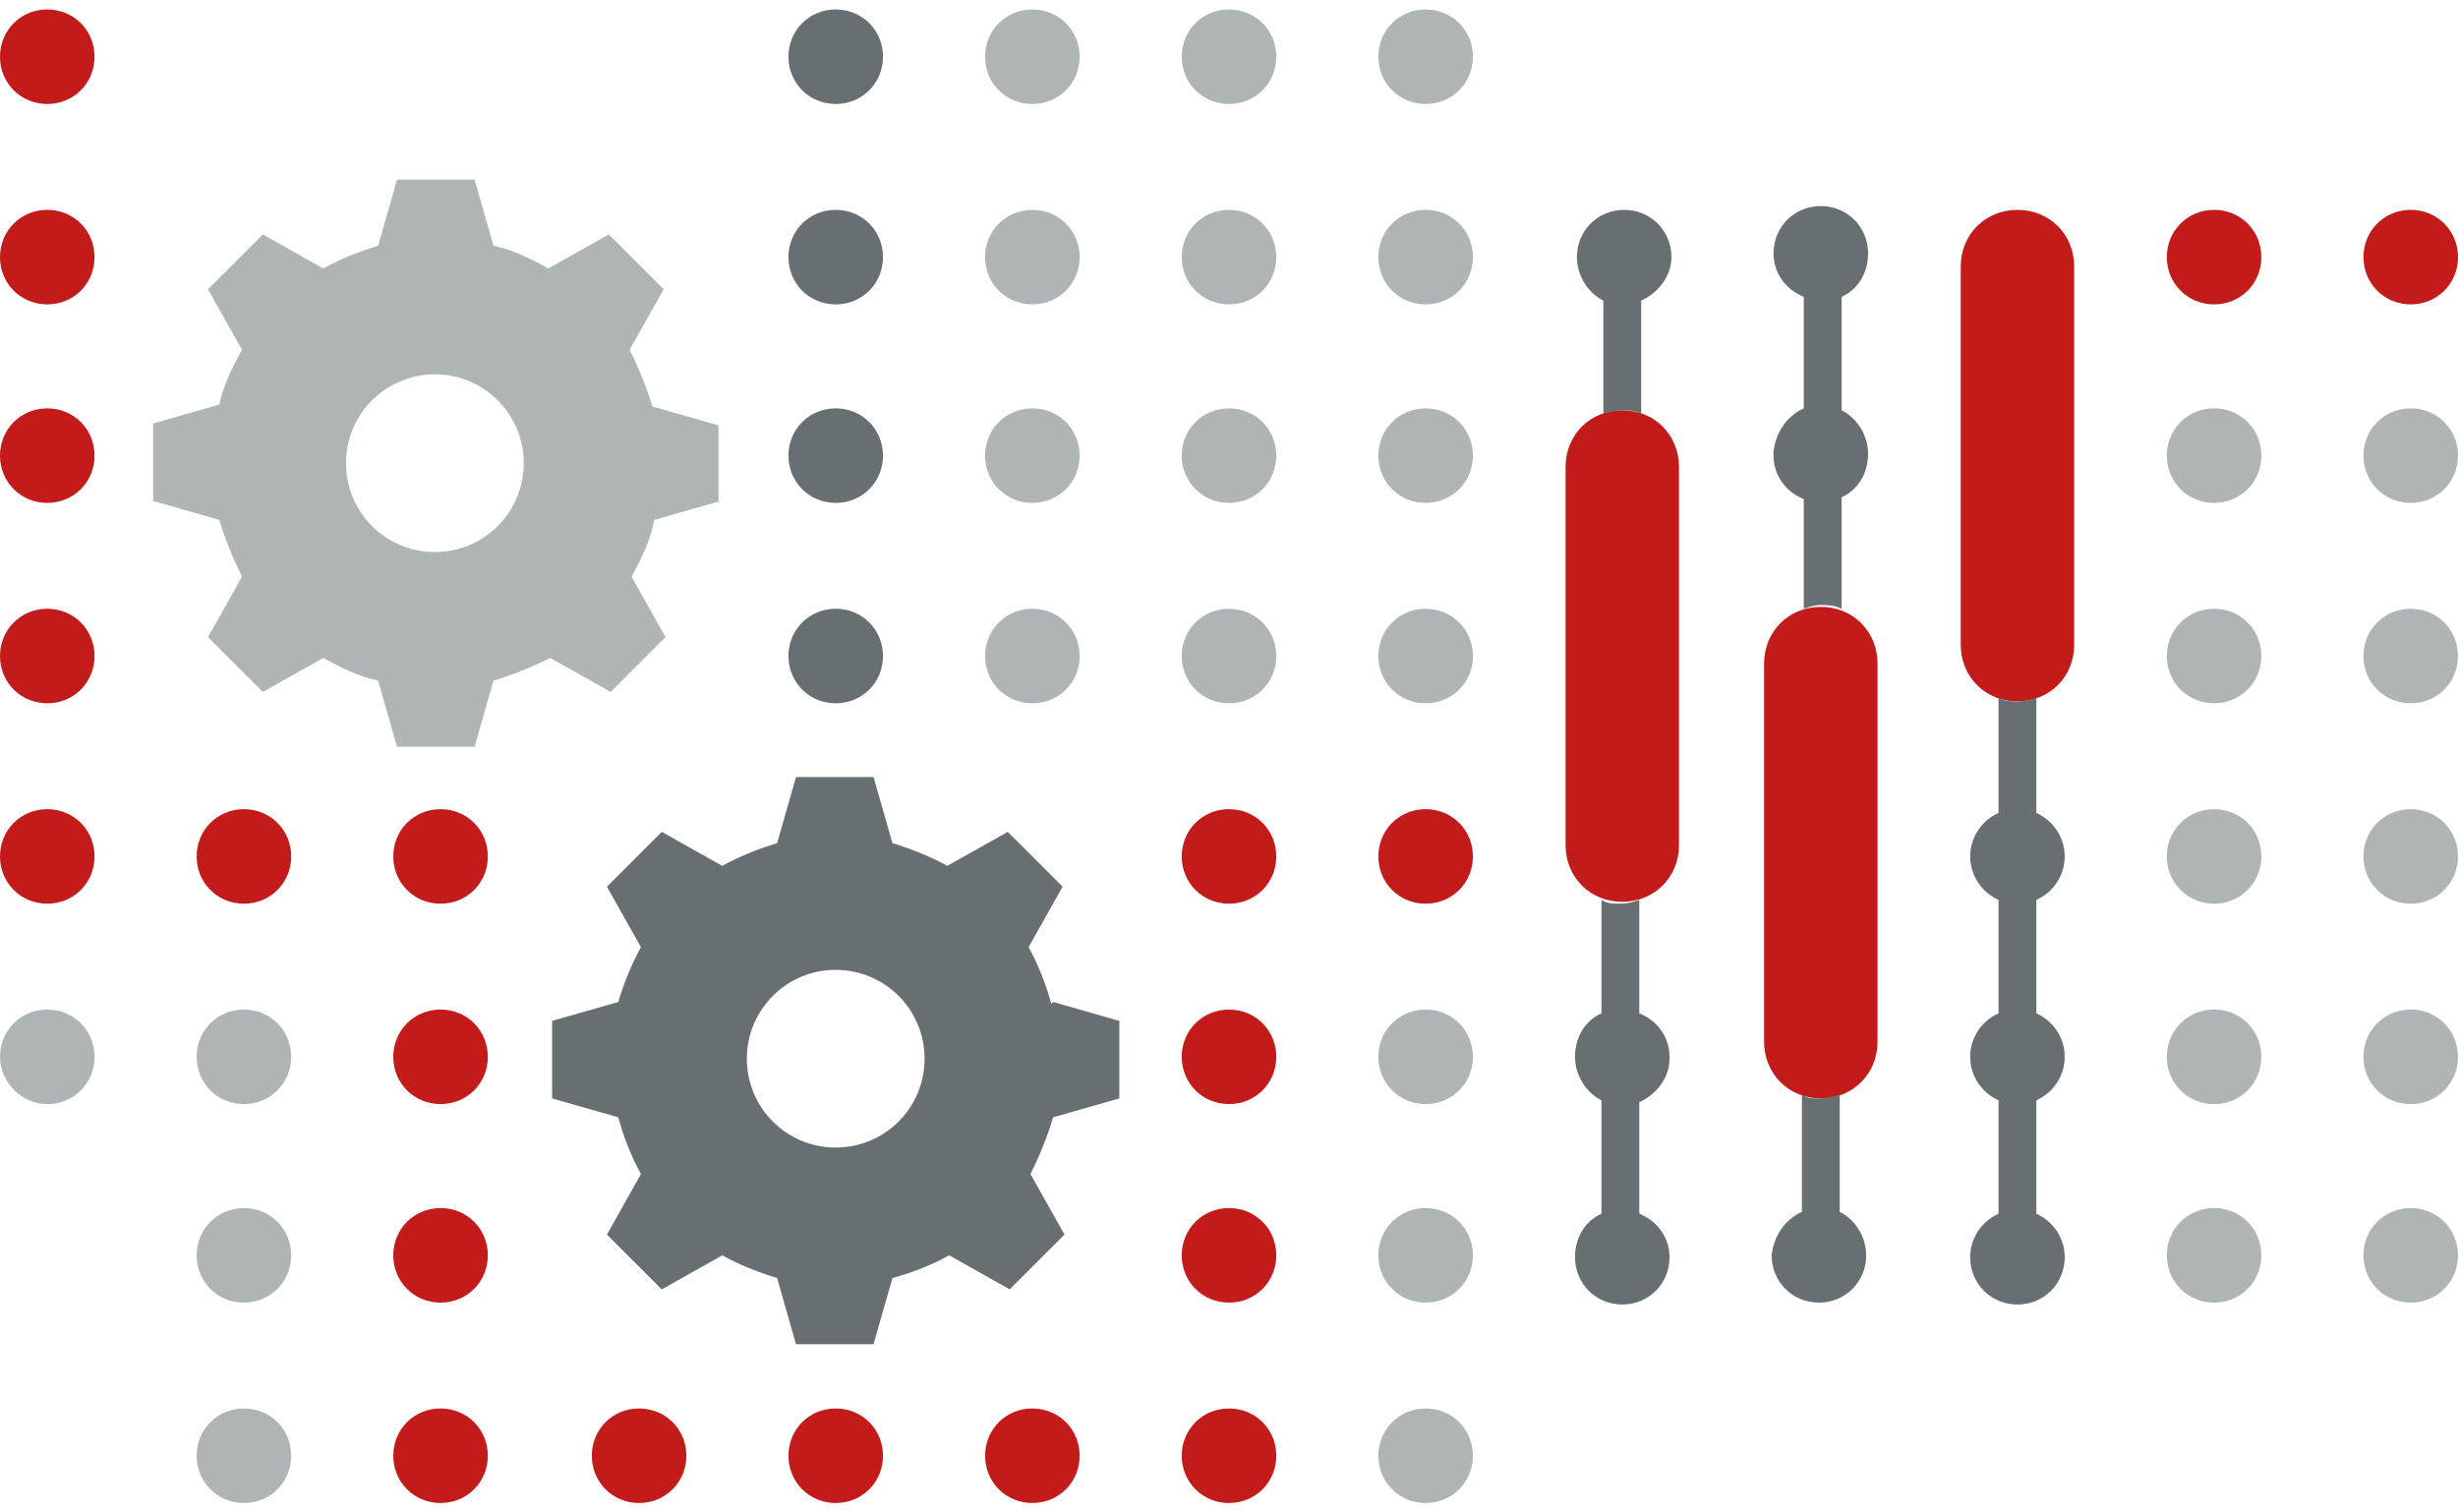
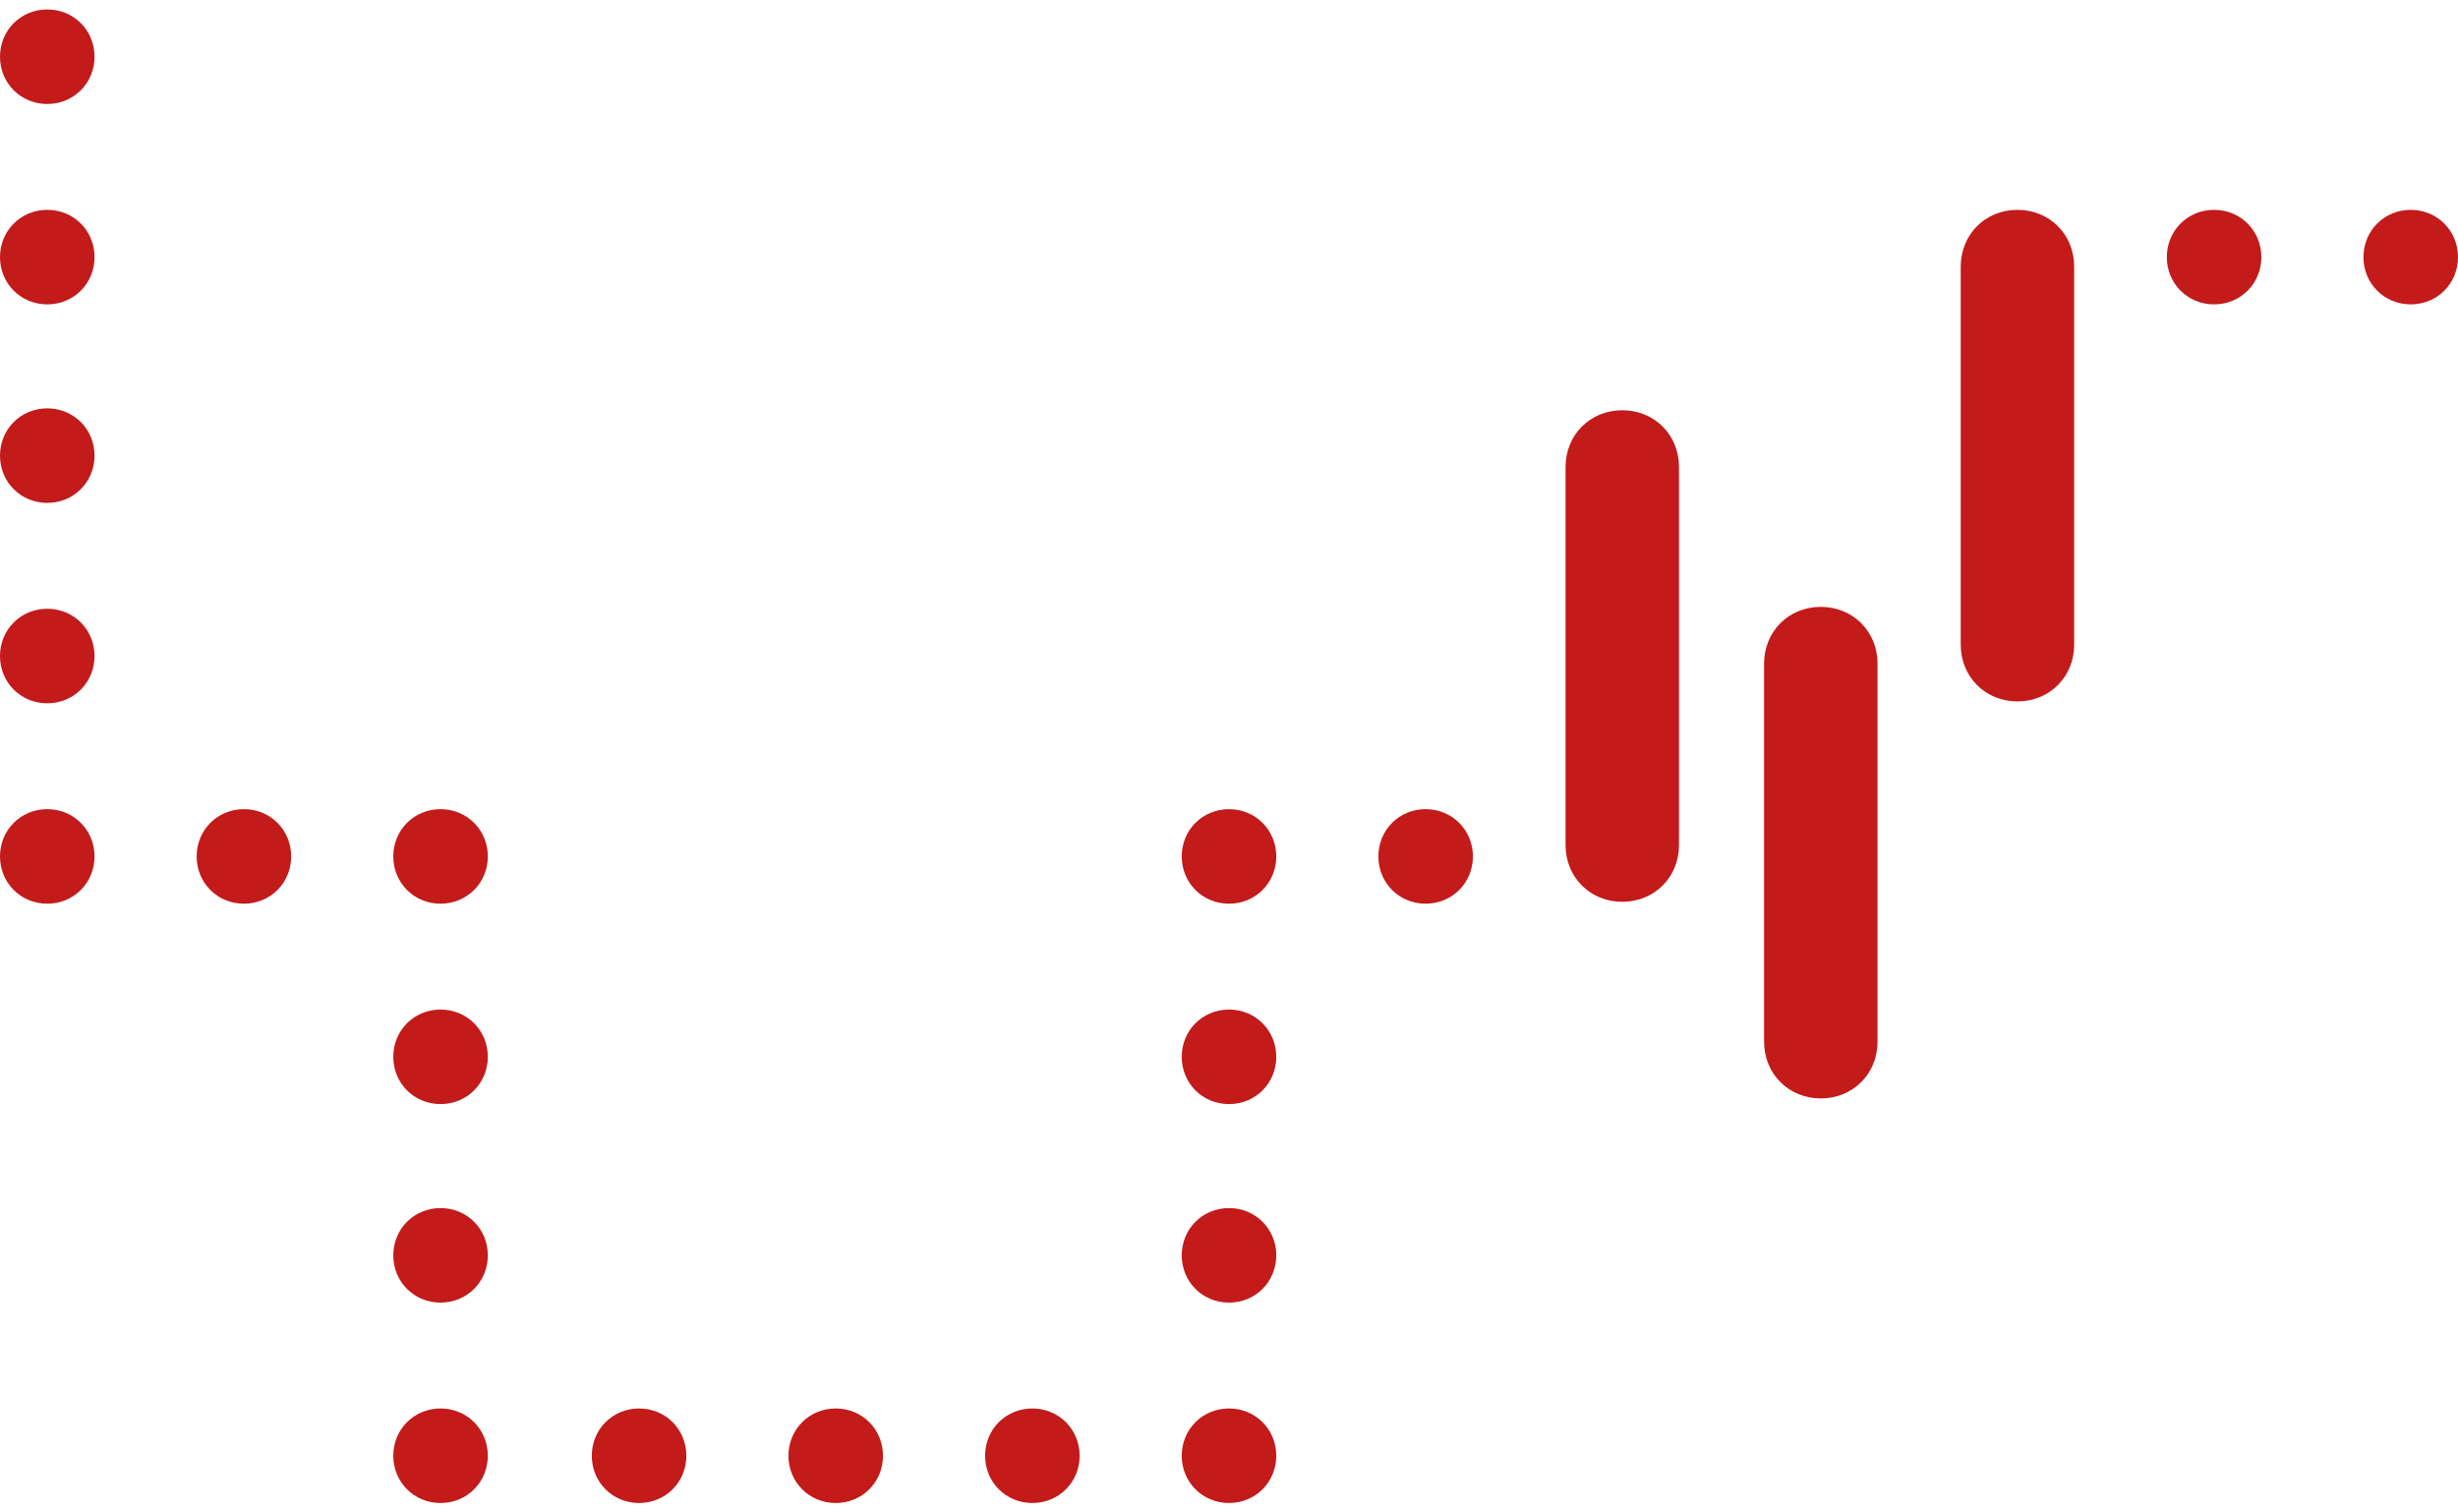
<svg xmlns="http://www.w3.org/2000/svg" version="1.1" viewBox="0 0 130 80">
  <defs>
    <style>
      .cls-1 {
        fill: #afb5b7;
      }

      .cls-1, .cls-2 {
        fill-rule: evenodd;
      }

      .cls-1, .cls-2, .cls-3 {
        stroke-width: 0px;
      }

      .cls-2 {
        fill: #c31a1a;
      }

      .cls-3 {
        fill: #676f72;
      }
    </style>
  </defs>
  <path id="Red" class="cls-2" d="M96.3,32.1c1.7,0,3,1.3,3,3v20c0,1.7-1.3,3-3,3s-3-1.3-3-3v-20c0-1.7,1.3-3,3-3ZM85.8,21.7c1.7,0,3,1.3,3,3v20c0,1.7-1.3,3-3,3s-3-1.3-3-3v-20c0-1.7,1.3-3,3-3ZM106.7,11.1c1.7,0,3,1.3,3,3v20c0,1.7-1.3,3-3,3s-3-1.3-3-3V14.1c0-1.7,1.3-3,3-3ZM2.5,21.6c1.4,0,2.5,1.1,2.5,2.5,0,1.4-1.1,2.5-2.5,2.5S0,25.5,0,24.1c0-1.4,1.1-2.5,2.5-2.5M127.5,11.1c1.4,0,2.5,1.1,2.5,2.5,0,1.4-1.1,2.5-2.5,2.5s-2.5-1.1-2.5-2.5c0-1.4,1.1-2.5,2.5-2.5M117.1,11.1c1.4,0,2.5,1.1,2.5,2.5,0,1.4-1.1,2.5-2.5,2.5-1.4,0-2.5-1.1-2.5-2.5,0-1.4,1.1-2.5,2.5-2.5M2.5,11.1c1.4,0,2.5,1.1,2.5,2.5,0,1.4-1.1,2.5-2.5,2.5S0,15,0,13.6c0-1.4,1.1-2.5,2.5-2.5M2.5.5c1.4,0,2.5,1.1,2.5,2.5,0,1.4-1.1,2.5-2.5,2.5S0,4.4,0,3C0,1.6,1.1.5,2.5.5M65,74.5c1.4,0,2.5,1.1,2.5,2.5,0,1.4-1.1,2.5-2.5,2.5-1.4,0-2.5-1.1-2.5-2.5,0-1.4,1.1-2.5,2.5-2.5M54.6,74.5c1.4,0,2.5,1.1,2.5,2.5,0,1.4-1.1,2.5-2.5,2.5-1.4,0-2.5-1.1-2.5-2.5,0-1.4,1.1-2.5,2.5-2.5M44.2,74.5c1.4,0,2.5,1.1,2.5,2.5,0,1.4-1.1,2.5-2.5,2.5-1.4,0-2.5-1.1-2.5-2.5,0-1.4,1.1-2.5,2.5-2.5M33.8,74.5c1.4,0,2.5,1.1,2.5,2.5,0,1.4-1.1,2.5-2.5,2.5-1.4,0-2.5-1.1-2.5-2.5,0-1.4,1.1-2.5,2.5-2.5M23.3,74.5c1.4,0,2.5,1.1,2.5,2.5,0,1.4-1.1,2.5-2.5,2.5-1.4,0-2.5-1.1-2.5-2.5,0-1.4,1.1-2.5,2.5-2.5M65,63.9c1.4,0,2.5,1.1,2.5,2.5,0,1.4-1.1,2.5-2.5,2.5-1.4,0-2.5-1.1-2.5-2.5,0-1.4,1.1-2.5,2.5-2.5M23.3,63.9c1.4,0,2.5,1.1,2.5,2.5,0,1.4-1.1,2.5-2.5,2.5-1.4,0-2.5-1.1-2.5-2.5,0-1.4,1.1-2.5,2.5-2.5M65,53.4c1.4,0,2.5,1.1,2.5,2.5,0,1.4-1.1,2.5-2.5,2.5-1.4,0-2.5-1.1-2.5-2.5s1.1-2.5,2.5-2.5M23.3,53.4c1.4,0,2.5,1.1,2.5,2.5,0,1.4-1.1,2.5-2.5,2.5-1.4,0-2.5-1.1-2.5-2.5s1.1-2.5,2.5-2.5M75.4,42.8c1.4,0,2.5,1.1,2.5,2.5s-1.1,2.5-2.5,2.5c-1.4,0-2.5-1.1-2.5-2.5s1.1-2.5,2.5-2.5M65,42.8c1.4,0,2.5,1.1,2.5,2.5s-1.1,2.5-2.5,2.5c-1.4,0-2.5-1.1-2.5-2.5s1.1-2.5,2.5-2.5M23.3,42.8c1.4,0,2.5,1.1,2.5,2.5s-1.1,2.5-2.5,2.5c-1.4,0-2.5-1.1-2.5-2.5s1.1-2.5,2.5-2.5M12.9,42.8c1.4,0,2.5,1.1,2.5,2.5,0,1.4-1.1,2.5-2.5,2.5-1.4,0-2.5-1.1-2.5-2.5,0-1.4,1.1-2.5,2.5-2.5M2.5,42.8c1.4,0,2.5,1.1,2.5,2.5,0,1.4-1.1,2.5-2.5,2.5C1.1,47.8,0,46.7,0,45.3c0-1.4,1.1-2.5,2.5-2.5M2.5,32.2c1.4,0,2.5,1.1,2.5,2.5,0,1.4-1.1,2.5-2.5,2.5S0,36.1,0,34.7c0-1.4,1.1-2.5,2.5-2.5" />
-   <path id="Light_Gray" data-name="Light Gray" class="cls-1" d="M127.5,21.6c1.4,0,2.5,1.1,2.5,2.5s-1.1,2.5-2.5,2.5-2.5-1.1-2.5-2.5,1.1-2.5,2.5-2.5M117.1,21.6c1.4,0,2.5,1.1,2.5,2.5s-1.1,2.5-2.5,2.5c-1.4,0-2.5-1.1-2.5-2.5s1.1-2.5,2.5-2.5M75.4,21.6c1.4,0,2.5,1.1,2.5,2.5s-1.1,2.5-2.5,2.5c-1.4,0-2.5-1.1-2.5-2.5s1.1-2.5,2.5-2.5M65,21.6c1.4,0,2.5,1.1,2.5,2.5s-1.1,2.5-2.5,2.5c-1.4,0-2.5-1.1-2.5-2.5s1.1-2.5,2.5-2.5M54.6,21.6c1.4,0,2.5,1.1,2.5,2.5,0,1.4-1.1,2.5-2.5,2.5s-2.5-1.1-2.5-2.5c0-1.4,1.1-2.5,2.5-2.5M38,26.6v-4.1s-3.5-1-3.5-1c-.3-1-.7-2-1.2-3l1.8-3.2-2.9-2.9-3.2,1.8c-.9-.5-1.9-1-2.9-1.2l-1-3.5h-4.1s-1,3.5-1,3.5c-1,.3-2,.7-2.9,1.2l-3.2-1.8-2.9,2.9,1.8,3.2c-.5.9-1,1.9-1.2,2.9l-3.5,1v4.1s3.5,1,3.5,1c.3,1,.7,2,1.2,3l-1.8,3.2,2.9,2.9,3.2-1.8c.9.5,1.9,1,2.9,1.2l1,3.5h4.1s1-3.5,1-3.5c1-.3,2-.7,3-1.2l3.2,1.8,2.9-2.9-1.8-3.2c.5-.9,1-1.9,1.2-3l3.5-1ZM23,29.2c-2.6,0-4.7-2.1-4.7-4.7s2.1-4.7,4.7-4.7,4.7,2.1,4.7,4.7-2.1,4.7-4.7,4.7ZM75.4,11.1c1.4,0,2.5,1.1,2.5,2.5,0,1.4-1.1,2.5-2.5,2.5-1.4,0-2.5-1.1-2.5-2.5,0-1.4,1.1-2.5,2.5-2.5M65,11.1c1.4,0,2.5,1.1,2.5,2.5,0,1.4-1.1,2.5-2.5,2.5-1.4,0-2.5-1.1-2.5-2.5,0-1.4,1.1-2.5,2.5-2.5M54.6,11.1c1.4,0,2.5,1.1,2.5,2.5,0,1.4-1.1,2.5-2.5,2.5s-2.5-1.1-2.5-2.5c0-1.4,1.1-2.5,2.5-2.5M75.4.5c1.4,0,2.5,1.1,2.5,2.5,0,1.4-1.1,2.5-2.5,2.5-1.4,0-2.5-1.1-2.5-2.5,0-1.4,1.1-2.5,2.5-2.5M65,.5c1.4,0,2.5,1.1,2.5,2.5,0,1.4-1.1,2.5-2.5,2.5-1.4,0-2.5-1.1-2.5-2.5,0-1.4,1.1-2.5,2.5-2.5M54.6.5c1.4,0,2.5,1.1,2.5,2.5,0,1.4-1.1,2.5-2.5,2.5s-2.5-1.1-2.5-2.5c0-1.4,1.1-2.5,2.5-2.5M75.4,74.5c1.4,0,2.5,1.1,2.5,2.5,0,1.4-1.1,2.5-2.5,2.5-1.4,0-2.5-1.1-2.5-2.5,0-1.4,1.1-2.5,2.5-2.5M12.9,74.5c1.4,0,2.5,1.1,2.5,2.5,0,1.4-1.1,2.5-2.5,2.5-1.4,0-2.5-1.1-2.5-2.5,0-1.4,1.1-2.5,2.5-2.5M127.5,63.9c1.4,0,2.5,1.1,2.5,2.5,0,1.4-1.1,2.5-2.5,2.5-1.4,0-2.5-1.1-2.5-2.5,0-1.4,1.1-2.5,2.5-2.5M117.1,63.9c1.4,0,2.5,1.1,2.5,2.5,0,1.4-1.1,2.5-2.5,2.5-1.4,0-2.5-1.1-2.5-2.5,0-1.4,1.1-2.5,2.5-2.5M75.4,63.9c1.4,0,2.5,1.1,2.5,2.5,0,1.4-1.1,2.5-2.5,2.5-1.4,0-2.5-1.1-2.5-2.5,0-1.4,1.1-2.5,2.5-2.5M12.9,63.9c1.4,0,2.5,1.1,2.5,2.5,0,1.4-1.1,2.5-2.5,2.5-1.4,0-2.5-1.1-2.5-2.5,0-1.4,1.1-2.5,2.5-2.5M127.5,53.4c1.4,0,2.5,1.1,2.5,2.5,0,1.4-1.1,2.5-2.5,2.5-1.4,0-2.5-1.1-2.5-2.5s1.1-2.5,2.5-2.5M117.1,53.4c1.4,0,2.5,1.1,2.5,2.5,0,1.4-1.1,2.5-2.5,2.5-1.4,0-2.5-1.1-2.5-2.5s1.1-2.5,2.5-2.5M75.4,53.4c1.4,0,2.5,1.1,2.5,2.5,0,1.4-1.1,2.5-2.5,2.5-1.4,0-2.5-1.1-2.5-2.5s1.1-2.5,2.5-2.5M12.9,53.4c1.4,0,2.5,1.1,2.5,2.5,0,1.4-1.1,2.5-2.5,2.5-1.4,0-2.5-1.1-2.5-2.5,0-1.4,1.1-2.5,2.5-2.5M2.5,53.4c1.4,0,2.5,1.1,2.5,2.5,0,1.4-1.1,2.5-2.5,2.5C1.1,58.4,0,57.2,0,55.9c0-1.4,1.1-2.5,2.5-2.5M127.5,42.8c1.4,0,2.5,1.1,2.5,2.5s-1.1,2.5-2.5,2.5c-1.4,0-2.5-1.1-2.5-2.5s1.1-2.5,2.5-2.5M117.1,42.8c1.4,0,2.5,1.1,2.5,2.5s-1.1,2.5-2.5,2.5c-1.4,0-2.5-1.1-2.5-2.5s1.1-2.5,2.5-2.5M127.5,32.2c1.4,0,2.5,1.1,2.5,2.5s-1.1,2.5-2.5,2.5-2.5-1.1-2.5-2.5,1.1-2.5,2.5-2.5M117.1,32.2c1.4,0,2.5,1.1,2.5,2.5s-1.1,2.5-2.5,2.5c-1.4,0-2.5-1.1-2.5-2.5s1.1-2.5,2.5-2.5M75.4,32.2c1.4,0,2.5,1.1,2.5,2.5s-1.1,2.5-2.5,2.5c-1.4,0-2.5-1.1-2.5-2.5s1.1-2.5,2.5-2.5M65,32.2c1.4,0,2.5,1.1,2.5,2.5s-1.1,2.5-2.5,2.5c-1.4,0-2.5-1.1-2.5-2.5s1.1-2.5,2.5-2.5M54.6,32.2c1.4,0,2.5,1.1,2.5,2.5,0,1.4-1.1,2.5-2.5,2.5s-2.5-1.1-2.5-2.5c0-1.4,1.1-2.5,2.5-2.5" />
-   <path id="Dark_Gray" data-name="Dark Gray" class="cls-3" d="M41.7,13.6c0-1.4,1.1-2.5,2.5-2.5s2.5,1.1,2.5,2.5c0,1.4-1.1,2.5-2.5,2.5-1.4,0-2.5-1.1-2.5-2.5ZM44.2,5.5c1.4,0,2.5-1.1,2.5-2.5,0-1.4-1.1-2.5-2.5-2.5-1.4,0-2.5,1.1-2.5,2.5,0,1.4,1.1,2.5,2.5,2.5ZM44.2,26.6c1.4,0,2.5-1.1,2.5-2.5,0-1.4-1.1-2.5-2.5-2.5-1.4,0-2.5,1.1-2.5,2.5,0,1.4,1.1,2.5,2.5,2.5ZM93.8,24.1c0,1,.6,1.9,1.6,2.3v5.8c.3-.1.6-.2.9-.2s.7,0,1.1.2v-5.9c.9-.4,1.4-1.3,1.4-2.3,0-1-.6-1.9-1.4-2.3v-6c.9-.4,1.4-1.3,1.4-2.3,0-1.4-1.1-2.5-2.5-2.5-1.4,0-2.5,1.1-2.5,2.5,0,1,.6,1.9,1.6,2.3v5.9c-.9.4-1.5,1.3-1.6,2.3ZM84.8,15.8v6.1c.3-.1.7-.2,1-.2s.7,0,1,.2v-6c.9-.4,1.6-1.3,1.6-2.3,0-1.4-1.1-2.5-2.5-2.5-1.4,0-2.5,1.1-2.5,2.5,0,1,.6,1.9,1.4,2.3ZM97.3,64.2v-6.3c-.3.1-.7.2-1.1.2s-.6,0-.9-.2v6.2c-.9.4-1.5,1.3-1.6,2.3,0,1.4,1.1,2.5,2.5,2.5,1.4,0,2.5-1.1,2.5-2.5,0-1-.6-1.9-1.4-2.3ZM44.2,37.2c1.4,0,2.5-1.1,2.5-2.5,0-1.4-1.1-2.5-2.5-2.5-1.4,0-2.5,1.1-2.5,2.5,0,1.4,1.1,2.5,2.5,2.5ZM109.2,45.3c0-1-.6-1.9-1.5-2.3v-6.1c-.3.1-.7.2-1,.2s-.7,0-1-.2v6.1c-.9.4-1.5,1.3-1.5,2.3,0,1,.6,1.9,1.5,2.3v6c-.9.4-1.5,1.3-1.5,2.3,0,1,.6,1.9,1.5,2.3v6c-.9.4-1.5,1.3-1.5,2.3,0,1.4,1.1,2.5,2.5,2.5,1.4,0,2.5-1.1,2.5-2.5,0-1-.6-1.9-1.5-2.3v-6c.9-.4,1.5-1.3,1.5-2.3,0-1-.6-1.9-1.5-2.3v-6c.9-.4,1.5-1.3,1.5-2.3ZM88.3,55.9c0-1-.6-1.9-1.6-2.3v-6c-.3.1-.6.2-1,.2s-.7,0-1-.2v6c-.9.4-1.4,1.3-1.4,2.3,0,1,.6,1.9,1.4,2.3v6c-.9.4-1.4,1.3-1.4,2.3,0,1.4,1.1,2.5,2.5,2.5,1.4,0,2.5-1.1,2.5-2.5,0-1-.6-1.9-1.6-2.3v-5.9c.9-.4,1.6-1.3,1.6-2.3ZM55.7,53l3.5,1v4.1s-3.5,1-3.5,1c-.3,1-.7,2-1.2,3l1.8,3.2-2.9,2.9-3.2-1.8c-.9.5-1.9.9-3,1.2l-1,3.5h-4.1s-1-3.5-1-3.5c-1-.3-2-.7-2.9-1.2l-3.2,1.8-2.9-2.9,1.8-3.2c-.5-.9-.9-1.9-1.2-3l-3.5-1v-4.1s3.5-1,3.5-1c.3-1,.7-2,1.2-2.9l-1.8-3.2,2.9-2.9,3.2,1.8c.9-.5,1.9-.9,2.9-1.2l1-3.5h4.1s1,3.5,1,3.5c1,.3,2,.7,2.9,1.2l3.2-1.8,2.9,2.9-1.8,3.2c.5.9.9,1.9,1.2,3ZM48.9,56c0-2.6-2.1-4.7-4.7-4.7s-4.7,2.1-4.7,4.7,2.1,4.7,4.7,4.7,4.7-2.1,4.7-4.7Z" />
</svg>